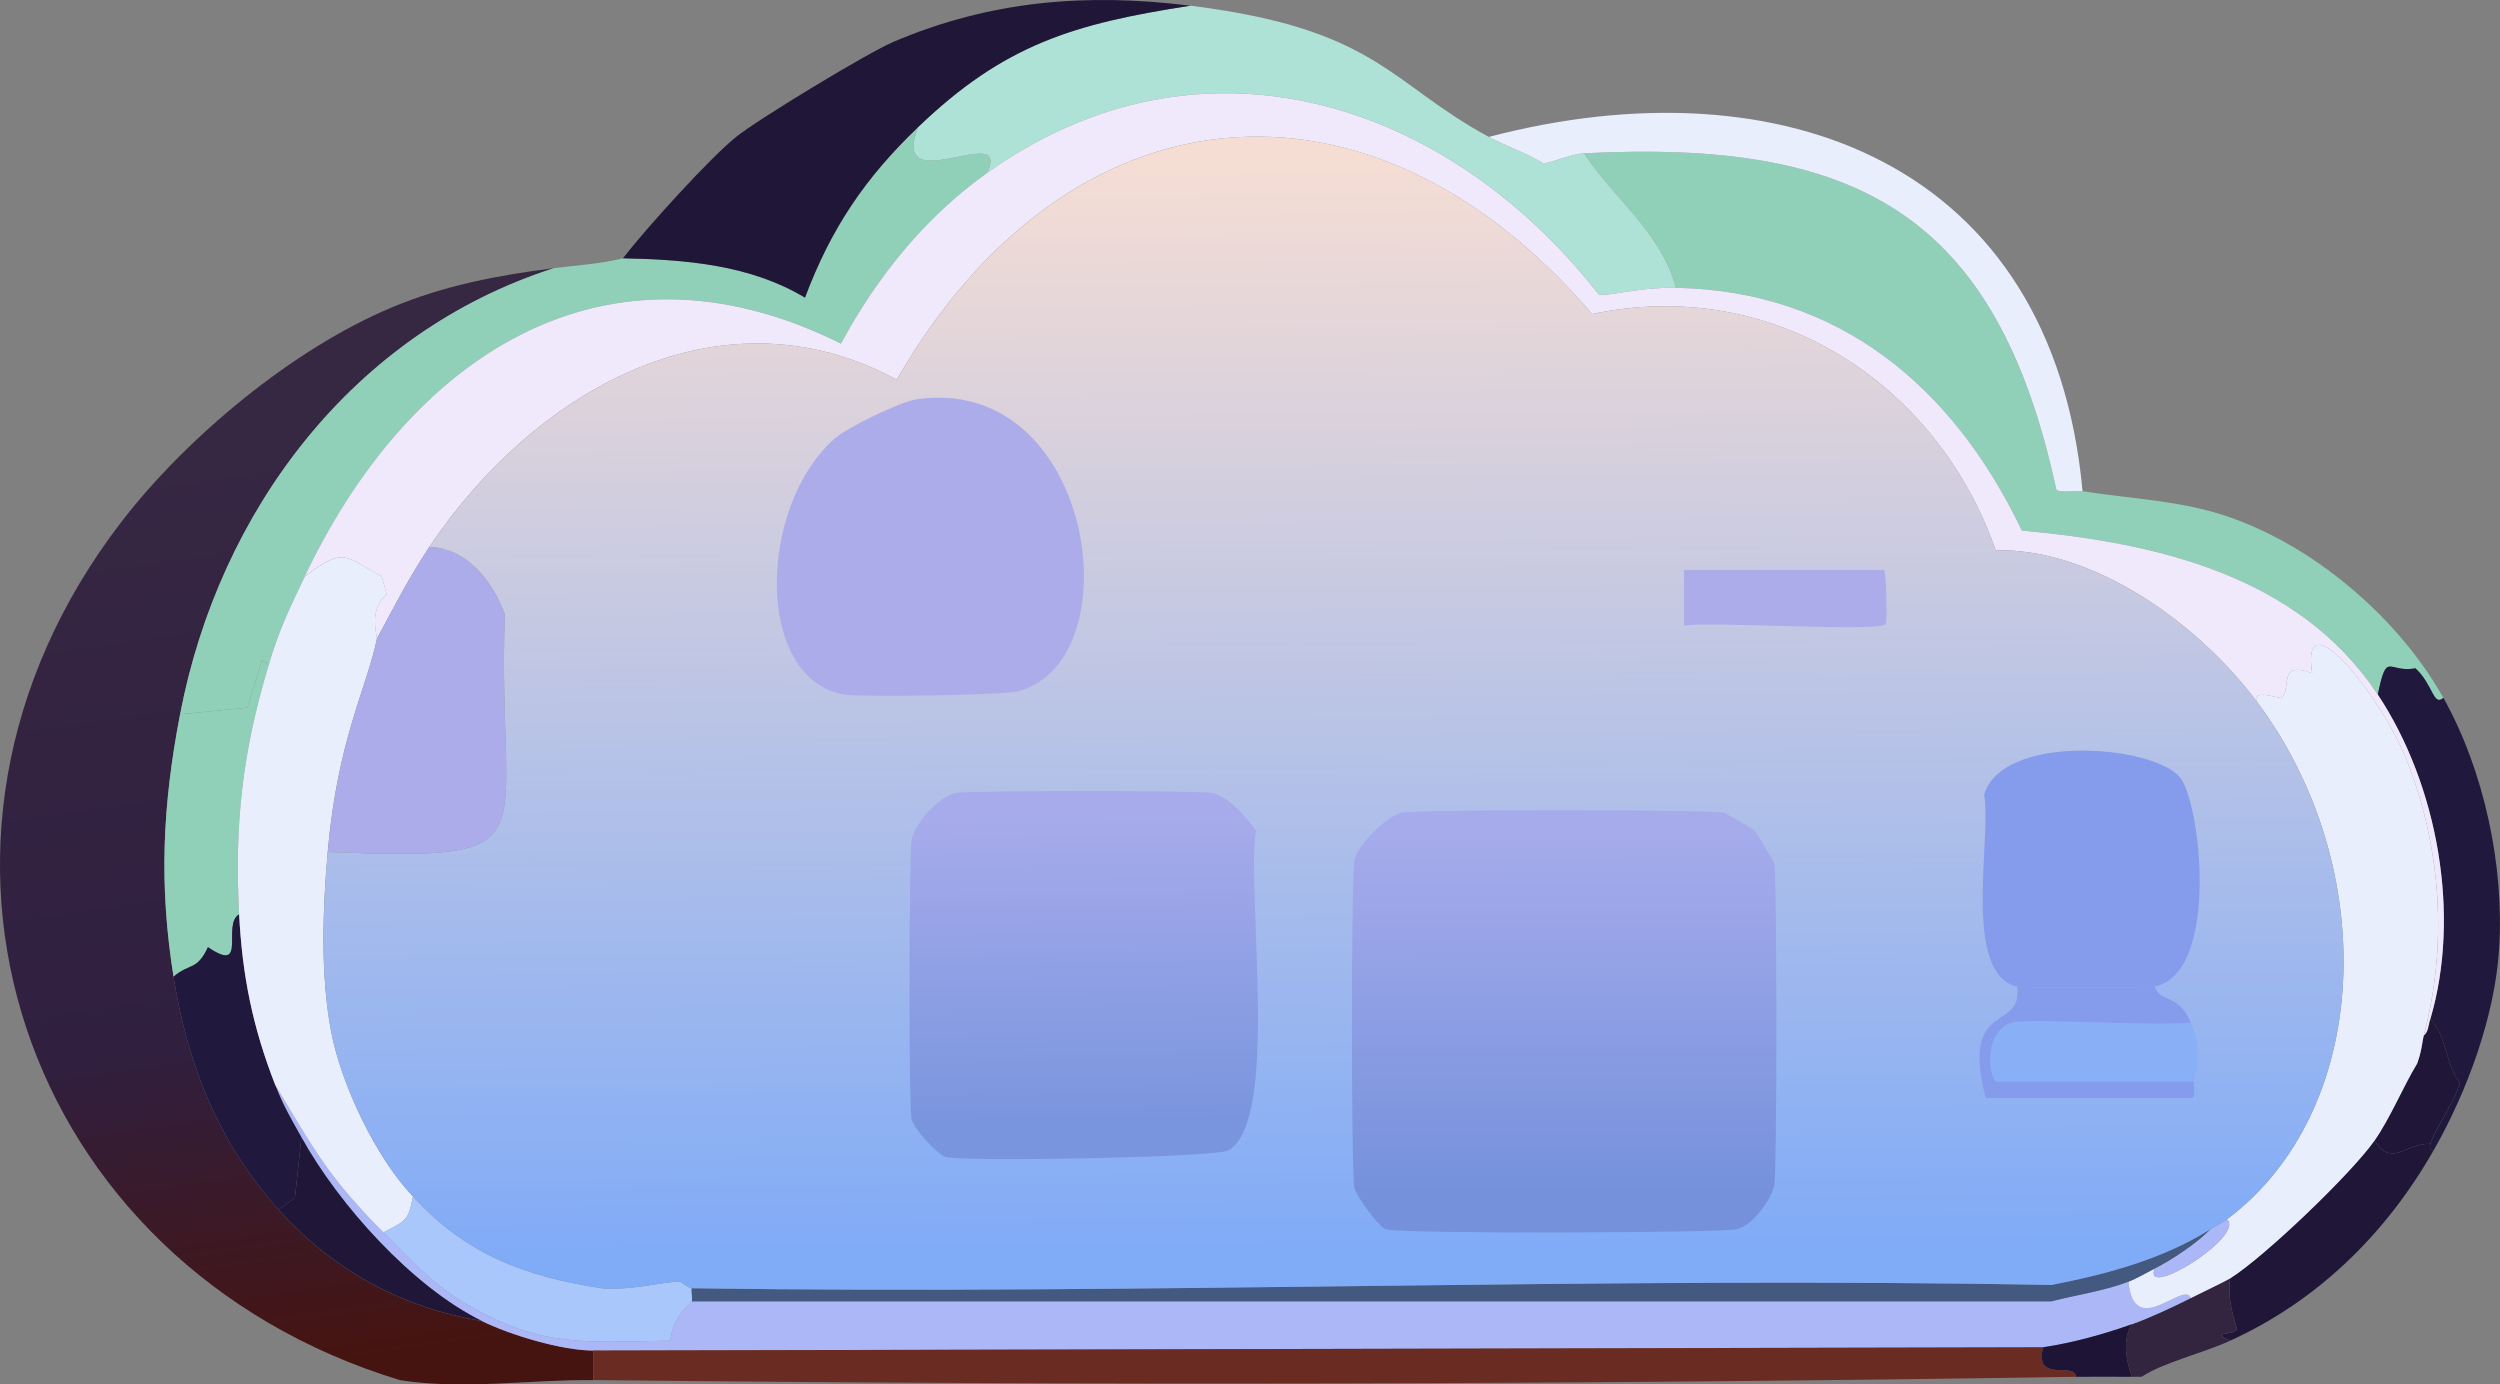
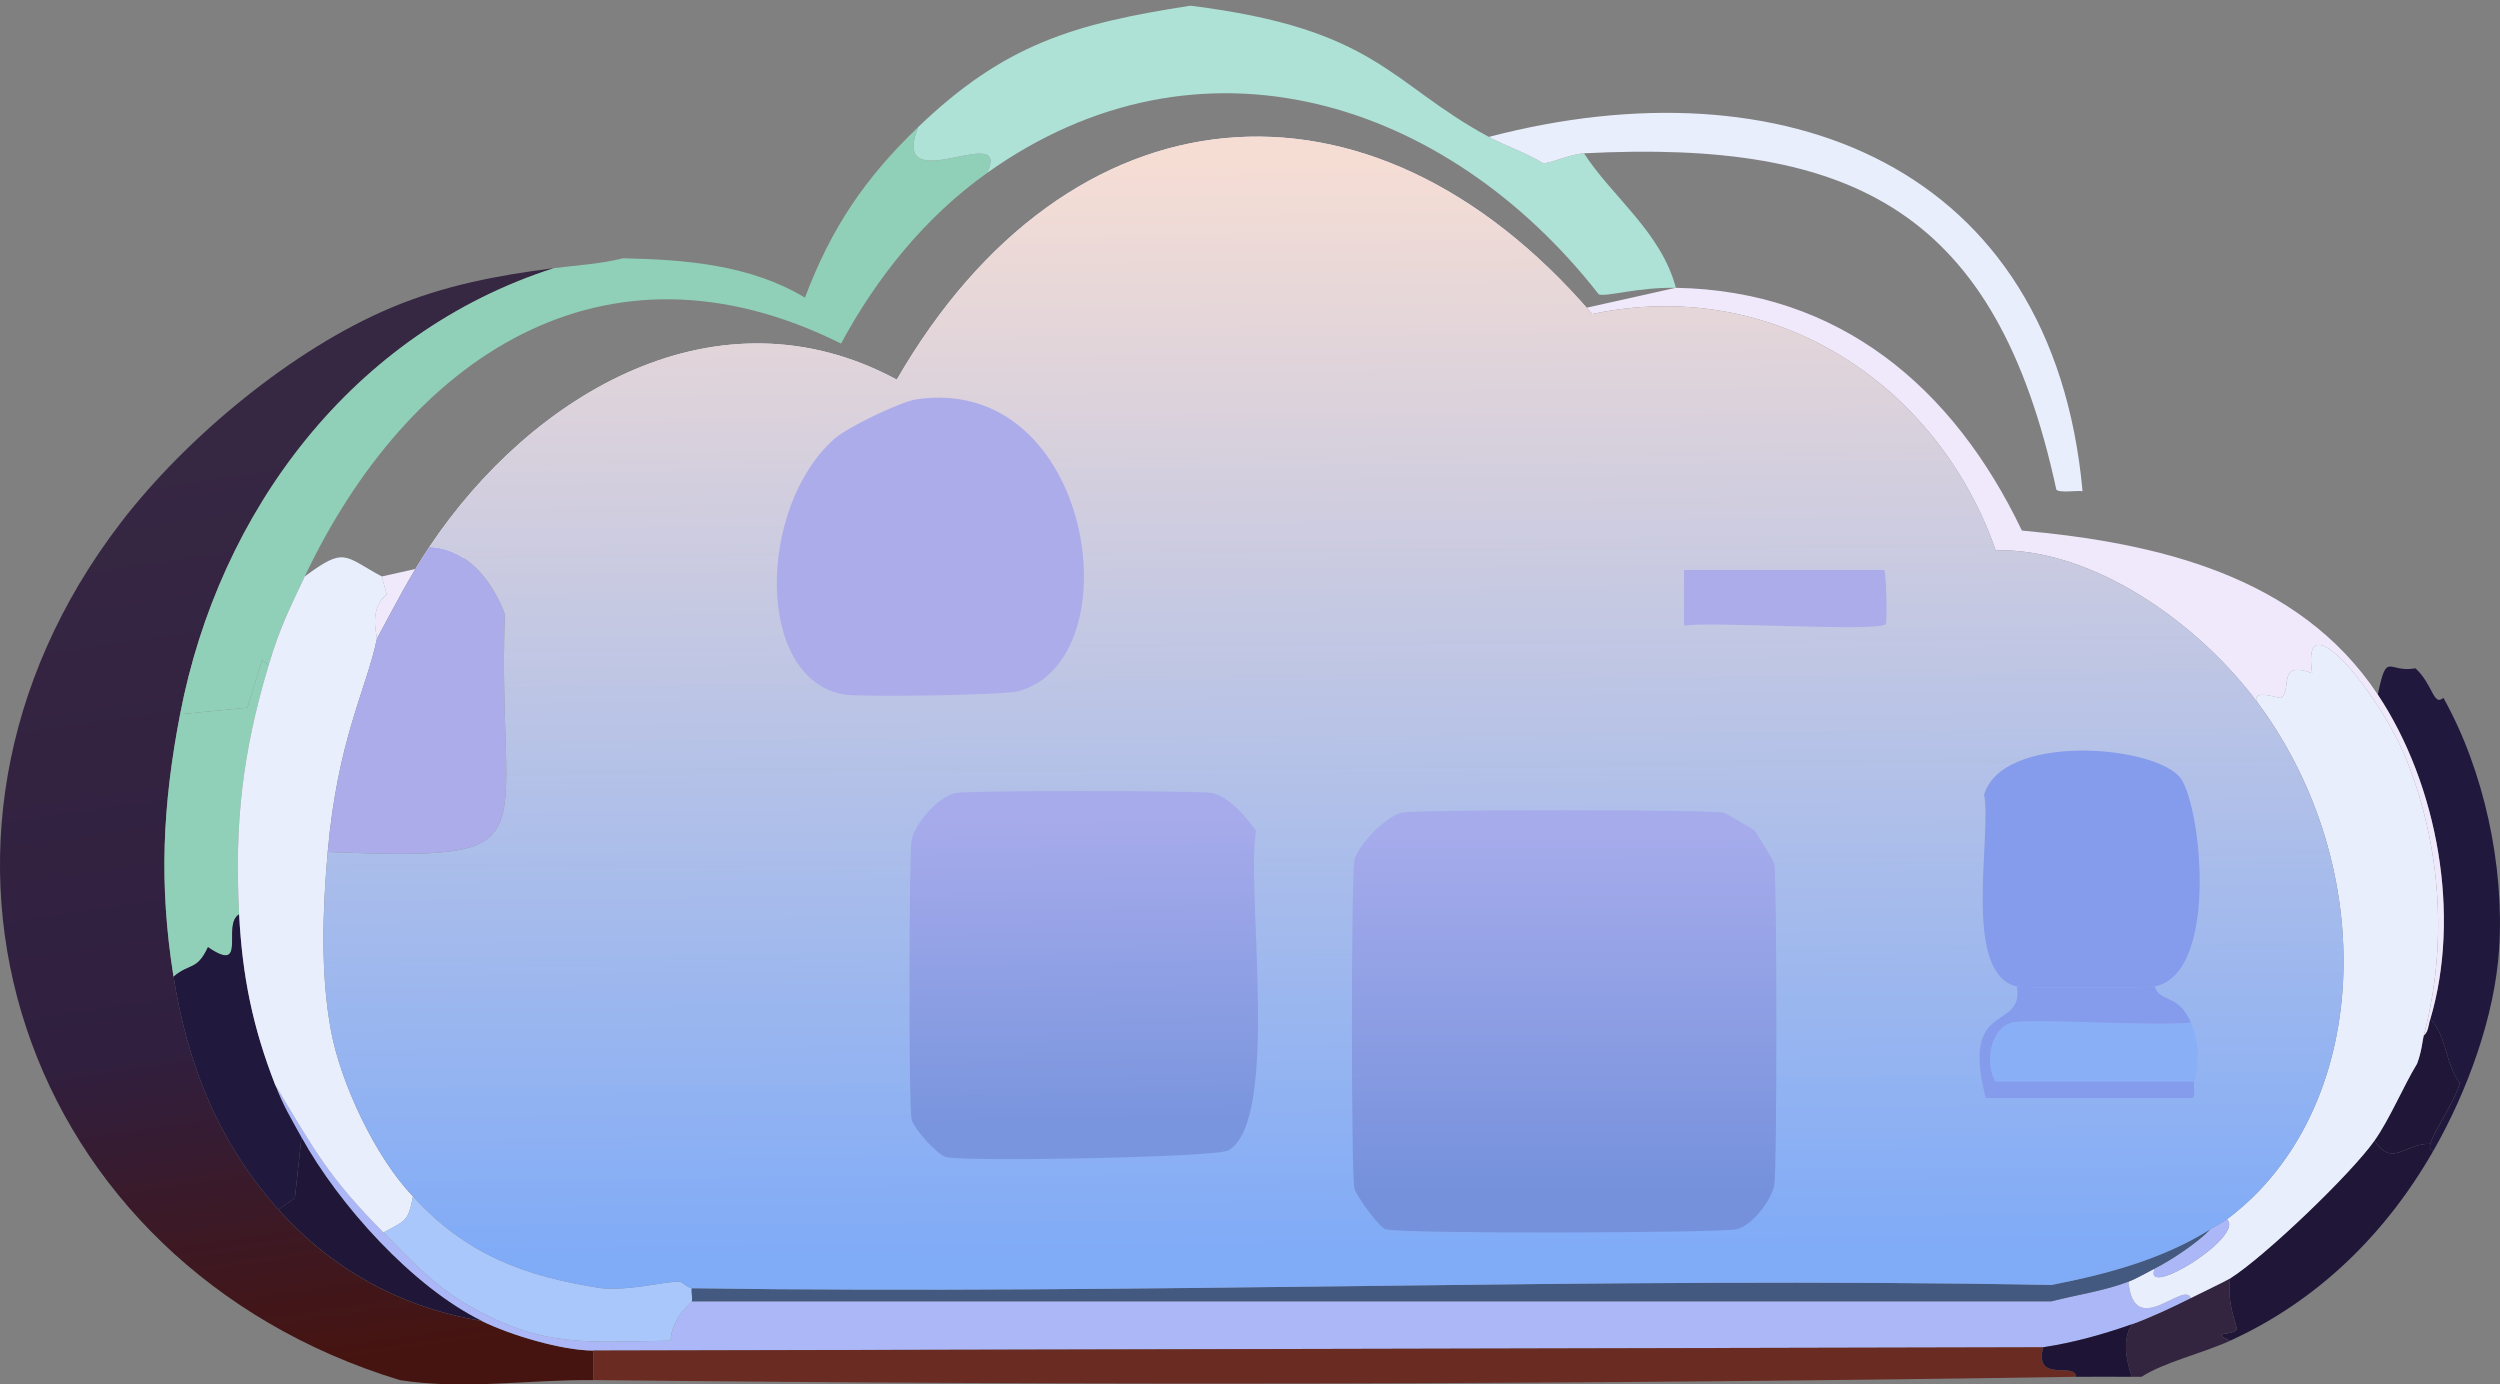
<svg xmlns="http://www.w3.org/2000/svg" id="Layer_2" data-name="Layer 2" viewBox="0 0 381.07 211.02">
  <rect x="0" y="0" width="381.07" height="211.02" fill="#808080" stroke="none" />
  <defs>
    <style>
      .cls-1 {
        fill: url(#linear-gradient);
      }

      .cls-1, .cls-2, .cls-3, .cls-4, .cls-5, .cls-6, .cls-7, .cls-8, .cls-9, .cls-10, .cls-11, .cls-12, .cls-13, .cls-14, .cls-15, .cls-16, .cls-17, .cls-18, .cls-19 {
        stroke-width: 0px;
      }

      .cls-2 {
        fill: url(#linear-gradient-4);
      }

      .cls-3 {
        fill: url(#linear-gradient-2);
      }

      .cls-4 {
        fill: url(#linear-gradient-3);
      }

      .cls-5 {
        fill: #89aff7;
      }

      .cls-6 {
        fill: #43597f;
      }

      .cls-7 {
        fill: #201738;
      }

      .cls-8 {
        fill: #21183d;
      }

      .cls-9 {
        fill: #1e1436;
      }

      .cls-10 {
        fill: #acb7f8;
      }

      .cls-11 {
        fill: #aee2d6;
      }

      .cls-12 {
        fill: #a9c7fa;
      }

      .cls-13 {
        fill: #acacea;
      }

      .cls-14 {
        fill: #859beb;
      }

      .cls-15 {
        fill: #90cfb8;
      }

      .cls-16 {
        fill: #332440;
      }

      .cls-17 {
        fill: #f0e8fb;
      }

      .cls-18 {
        fill: #e9eefd;
      }

      .cls-19 {
        fill: #6a2b23;
      }
    </style>
    <linearGradient id="linear-gradient" x1="38.91" y1="66.43" x2="59.29" y2="206.46" gradientUnits="userSpaceOnUse">
      <stop offset="0" stop-color="#362743" />
      <stop offset=".64" stop-color="#301f3f" />
      <stop offset="1" stop-color="#461410" />
    </linearGradient>
    <linearGradient id="linear-gradient-2" x1="202.34" y1="24.83" x2="203.62" y2="190.82" gradientUnits="userSpaceOnUse">
      <stop offset="0" stop-color="#f5ddd4" />
      <stop offset="1" stop-color="#80abf7" />
    </linearGradient>
    <linearGradient id="linear-gradient-3" x1="238.39" y1="127.57" x2="238.44" y2="182.06" gradientUnits="userSpaceOnUse">
      <stop offset="0" stop-color="#a5abeb" />
      <stop offset="1" stop-color="#7591dc" />
    </linearGradient>
    <linearGradient id="linear-gradient-4" x1="164.8" y1="124.34" x2="165.42" y2="171.34" gradientUnits="userSpaceOnUse">
      <stop offset="0" stop-color="#a7abeb" />
      <stop offset="1" stop-color="#7995de" />
    </linearGradient>
  </defs>
  <g id="Layer_1-2" data-name="Layer 1">
    <g>
      <path class="cls-1" d="m84.45,40.87c-30.7,9.85-51.04,37.02-57,68-2.68,13.91-3.24,25.95-1,40,2.15,13.48,6.87,25.29,16,35.5,8.32,9.3,18.81,14.95,31,17,4.3,2.12,12.17,4.49,17,4.5v4.5c-9.78-.11-19.71,1.53-29.5,0C3.22,192.77-18.99,128.38,18.45,79.62c9.94-12.95,26.19-26.45,41.25-32.75,8.07-3.38,16.13-4.9,24.75-6Z" />
-       <path class="cls-15" d="m317.44,74.87c6.36,1.01,13.01,1.34,19.25,3,14.37,3.83,28.51,15.6,35.75,28.5-1.54,1.36-1.56-2.01-4.25-4.5-4.25.77-4.32-2.82-5.75,4-12.08-18.22-33.78-23.13-54.25-25-10.41-21.8-27.78-36.56-52.75-37-2.25-8.52-9.79-13.92-14-20.5,41.24-2.12,62.86,8.89,72,51.25.41.57,3.14.11,4,.25Z" />
      <path class="cls-15" d="m150.45,26.37c-9.44,6.73-16.79,15.88-22.25,26-36.32-18.1-66.04,2.38-81.75,35.5-2.43,5.14-3.81,7.86-5.5,13.5l-1-.75-2.25,7.25-10.25,1c5.96-30.98,26.3-58.15,57-68,3.49-.44,7.08-.63,10.5-1.5,9.49.19,19.42.98,27.75,6,3.99-10.61,9.15-18.23,17.25-26-4.5,11.47,14.42-1.17,10.5,7Z" />
      <path class="cls-11" d="m226.95,20.87c2.72,1.47,5.62,2.37,8.25,4,1.03.09,4.19-1.39,6.25-1.5,4.21,6.57,11.75,11.98,14,20.5-5.88-.1-10.55,1.41-11.75,1-23.13-29.6-60.73-41.69-93.25-18.5,3.92-8.17-15,4.47-10.5-7,13.15-12.62,23.72-15.76,41.5-18.5,28.5,3.54,30.32,11.8,45.5,20Z" />
-       <path class="cls-7" d="m181.45.87c-17.78,2.74-28.35,5.88-41.5,18.5-8.1,7.77-13.26,15.39-17.25,26-8.33-5.02-18.26-5.81-27.75-6,3.62-4.68,13.27-15.3,17.25-18.5,3.34-2.69,20.09-12.84,24-14.5C150.99.08,165.61-1.1,181.45.87Z" />
      <path class="cls-18" d="m317.44,74.87c-.86-.14-3.59.32-4-.25-9.14-42.36-30.76-53.37-72-51.25-2.06.11-5.22,1.59-6.25,1.5-2.63-1.63-5.53-2.53-8.25-4,44.69-11.7,85.93,4.13,90.5,54Z" />
      <path class="cls-8" d="m372.44,106.37c6.2,11.05,9.31,25.65,8.5,38.25-.67,10.37-4.86,21.73-10,30.75-.61.02-.62-.56-.5-1,.48-1.81,3.71-6.45,4.5-9.25-2.27-3.02-1.97-7.3-4.5-9.75,4.7-15.84,1.16-35.68-8-49.5,1.43-6.82,1.5-3.23,5.75-4,2.69,2.49,2.71,5.86,4.25,4.5Z" />
      <path class="cls-7" d="m370.44,174.36c-.12.44-.11,1.02.5,1-7.22,12.66-17.64,22.92-31,29-3.34-1.42.63-.76,1-1.75.14-.37-1.58-3.84-1-7.75,5.23-3.29,18.42-15.92,22-21,2.75,4.17,4.63.35,8.5.5Z" />
      <path class="cls-16" d="m339.94,194.86c-.58,3.91,1.14,7.38,1,7.75-.37.99-4.34.33-1,1.75-4.38,1.99-10.07,3.27-13.5,5.5-.5,0-1,0-1.5,0-.88-2.63-1.45-5.64,0-8,2.66-.94,6.43-2.7,9-4,1.53-.77,5.43-2.64,6-3Z" />
      <path class="cls-10" d="m58.45,187.86c4.02,4.06,7.62,8.02,12.75,11,11.49,6.67,18.1,5.66,31,5.5.24-3.63,3.11-5.67,3.25-6h207.24c3.91-1.01,7.95-1.56,11.75-3,.82,9,8.5-.25,9.5,2.5-2.57,1.3-6.34,3.06-9,4-4.35,1.54-8.92,2.81-13.5,3.5l-220.99.5c-4.83-.01-12.7-2.38-17-4.5-10.6-5.23-21.78-17.67-27.5-28-1.63-2.95-2.67-4.59-4-8,6.08,10.14,8.16,14.08,16.5,22.5Z" />
      <path class="cls-19" d="m311.44,205.36c-1.42,5.59,4.88,2.12,5,4.5-75.33,1.19-150.66,1.34-225.99.5v-4.5l220.99-.5Z" />
      <path class="cls-15" d="m40.95,101.37c-3.99,13.28-5.23,24.12-4.5,38-2.7,1.56,1.39,9.19-4.75,5-1.71,3.64-2.72,2.35-5.25,4.5-2.24-14.04-1.68-26.09,1-40l10.25-1,2.25-7.25,1,.75Z" />
      <path class="cls-8" d="m36.45,139.37c.49,9.42,2.06,17.18,5.5,26,1.33,3.41,2.37,5.05,4,8l-1,9.25-2.5,1.75c-9.13-10.21-13.85-22.02-16-35.5,2.53-2.14,3.54-.86,5.25-4.5,6.14,4.19,2.05-3.44,4.75-5Z" />
      <path class="cls-7" d="m73.45,201.36c-12.18-2.05-22.68-7.7-31-17l2.5-1.75,1-9.25c5.72,10.33,16.9,22.77,27.5,28Z" />
      <path class="cls-9" d="m324.94,201.86c-1.45,2.36-.88,5.37,0,8-2.83-.03-5.67.02-8.5,0-.12-2.38-6.42,1.09-5-4.5,4.58-.69,9.15-1.96,13.5-3.5Z" />
-       <path class="cls-17" d="m255.44,43.87c24.97.44,42.34,15.19,52.75,37,20.46,1.87,42.16,6.78,54.25,25,9.16,13.82,12.7,33.66,8,49.5-.22.75-.27,2.02-1,2.5,3.65-13.76,2.7-28.52-2.5-41.75-4-10.18-16.33-25.32-14.5-13.5-5.48-2-2.95,2.53-4.75,3.75-.23.15-4.31-1.4-3.75.5-8.75-11.66-24.6-23.29-39.75-23-8.96-25.63-34.16-41.84-61.5-36-34.11-39.73-79.98-35.1-106,10-27.28-14.71-55.59,2.08-71.25,25.5-3.02,4.52-5.43,9.23-8,14,.08-.36-1.35-4.53,1.5-6.75l-.75-2.75c-5.81-3.12-5.57-4.59-11.75,0,15.7-33.12,45.43-53.6,81.75-35.5,5.45-10.12,12.81-19.27,22.25-26,32.52-23.19,70.12-11.1,93.25,18.5,1.2.41,5.87-1.1,11.75-1Z" />
+       <path class="cls-17" d="m255.44,43.87c24.97.44,42.34,15.19,52.75,37,20.46,1.87,42.16,6.78,54.25,25,9.16,13.82,12.7,33.66,8,49.5-.22.75-.27,2.02-1,2.5,3.65-13.76,2.7-28.52-2.5-41.75-4-10.18-16.33-25.32-14.5-13.5-5.48-2-2.95,2.53-4.75,3.75-.23.15-4.31-1.4-3.75.5-8.75-11.66-24.6-23.29-39.75-23-8.96-25.63-34.16-41.84-61.5-36-34.11-39.73-79.98-35.1-106,10-27.28-14.71-55.59,2.08-71.25,25.5-3.02,4.52-5.43,9.23-8,14,.08-.36-1.35-4.53,1.5-6.75l-.75-2.75Z" />
      <path class="cls-18" d="m57.45,97.37c-1.61,7.73-5.99,15.35-7.5,32.5-.78,8.83-1.12,18.54.5,27.25,1.48,7.95,6.73,19.22,12.5,25.25-.74,3.95-1.22,3.68-4.5,5.5-8.33-8.42-10.42-12.36-16.5-22.5-3.44-8.82-5.01-16.58-5.5-26-.73-13.87.51-24.72,4.5-38,1.69-5.64,3.07-8.36,5.5-13.5,6.18-4.59,5.94-3.12,11.75,0l.75,2.75c-2.85,2.22-1.42,6.39-1.5,6.75Z" />
      <path class="cls-7" d="m370.44,174.36c-3.87-.15-5.75,3.67-8.5-.5,2.32-3.29,4.37-8.24,6.5-11.75.72-1.95.81-3.55,1-4.25.73-.48.78-1.75,1-2.5,2.53,2.45,2.23,6.73,4.5,9.75-.79,2.8-4.02,7.44-4.5,9.25Z" />
      <path class="cls-18" d="m369.44,157.86c-.19.7-.28,2.3-1,4.25-2.13,3.51-4.18,8.46-6.5,11.75-3.58,5.08-16.77,17.71-22,21-.57.36-4.47,2.23-6,3-1-2.75-8.68,6.5-9.5-2.5,1.27-.48,2.74-1.36,4-2-1.95,4.87,13.88-4.97,11-7.5,22.04-16.49,23.67-53.45,4.5-79-.56-1.9,3.52-.35,3.75-.5,1.8-1.22-.73-5.75,4.75-3.75-1.83-11.82,10.5,3.32,14.5,13.5,5.2,13.23,6.15,27.99,2.5,41.75Z" />
      <path class="cls-12" d="m105.45,196.36c-.1.63.15,1.64,0,2-.14.33-3.01,2.37-3.25,6-12.9.16-19.51,1.17-31-5.5-5.13-2.98-8.73-6.93-12.75-11,3.28-1.82,3.76-1.55,4.5-5.5,8.08,8.89,17.12,12.22,28.75,14,4.94.37,9.21-1.05,12-1,.1,0,1.27.99,1.75,1Z" />
      <path class="cls-10" d="m328.44,193.36c2.57-1.3,6.5-3.91,8.5-6,.82-.52,1.67-.88,2.5-1.5,2.88,2.53-12.95,12.37-11,7.5Z" />
      <g>
        <path class="cls-6" d="m336.94,187.36c-2,2.09-5.93,4.7-8.5,6-1.26.64-2.73,1.52-4,2-3.8,1.44-7.84,1.99-11.75,3H105.45c.15-.36-.1-1.37,0-2,69.01,1.01,138.21-1.8,207.24-.5,8.47-1.66,16.9-3.9,24.25-8.5Z" />
        <path class="cls-13" d="m49.95,129.87c1.51-17.15,5.89-24.77,7.5-32.5,2.57-4.77,4.98-9.48,8-14,5.8.21,9.67,5.27,11.5,10.25-1.24,35.54,7.93,37.58-27,36.25Z" />
        <g>
          <path class="cls-3" d="m343.94,106.87c19.17,25.55,17.54,62.51-4.5,79-.82.62-1.68.98-2.5,1.5-7.35,4.6-15.77,6.84-24.25,8.5-69.03-1.3-138.23,1.51-207.24.5-.48,0-1.65-1-1.75-1-2.79-.05-7.06,1.37-12,1-11.63-1.78-20.67-5.11-28.75-14-5.77-6.03-11.02-17.3-12.5-25.25-1.62-8.71-1.28-18.42-.5-27.25,34.93,1.33,25.76-.71,27-36.25-1.83-4.98-5.7-10.04-11.5-10.25,15.66-23.42,43.97-40.21,71.25-25.5,26.02-45.1,71.89-49.73,106-10,27.34-5.84,52.54,10.37,61.5,36,15.15-.29,31,11.34,39.75,23Z" />
          <g>
            <path class="cls-4" d="m213.7,123.87c2.4-.5,46.6-.48,49,0,.27.05,4.37,2.4,4.75,2.75.27.25,2.95,4.71,3,5,.42,2.41.44,46.59,0,49-.43,2.34-3.4,6.23-5.75,6.75-2.61.57-50.93.75-53.5,0-.99-.29-4.52-5.15-4.75-6.25-.51-2.45-.5-47.55,0-50,.48-2.32,4.92-6.76,7.25-7.25Z" />
            <path class="cls-2" d="m145.7,120.87c1.91-.39,37.09-.38,39,0,2.61.52,5.25,3.67,6.75,5.75-1.54,9.23,3.73,44.36-4.25,48.75-1.89,1.04-39.95,1.76-43,1-1.37-.34-4.96-4.42-5.25-5.75-.46-2.08-.39-40.41,0-42.5.5-2.64,4.08-6.7,6.75-7.25Z" />
            <path class="cls-13" d="m139.7,60.87c27.01-3.96,33.26,39.74,15.5,44.5-2.27.61-24.07.91-26.5.5-13.67-2.32-13.26-28.59-1.5-39,1.94-1.72,10.03-5.64,12.5-6Z" />
            <path class="cls-13" d="m256.69,86.87h30.5c.34.24.49,7.91.25,8.25-.89,1.25-27.05-.44-30.75.25v-8.5Z" />
            <g>
              <path class="cls-14" d="m328.44,150.37c-1.03.21-19.98.24-21,0-8.43-1.94-3.82-22.74-5-29.25,2.77-9.3,25.29-7.65,29.75-2.75,3.26,3.58,6.25,29.95-3.75,32Z" />
              <g>
                <path class="cls-5" d="m333.94,155.86c1.27,3.03,1.38,5.72.5,9h-30.25c-1.65-2.51-.96-8.13,2.5-9,2.77-.7,21.55.61,27.25,0Z" />
                <path class="cls-14" d="m328.44,150.37c.84,2.56,3.62,1.01,5.5,5.5-5.7.61-24.47-.7-27.25,0-3.46.87-4.15,6.49-2.5,9h30.25c-.17.64.32,2.1-.25,2.5h-31.5c-3.98-15.18,5.84-10.02,4.75-17,1.02.24,19.97.21,21,0Z" />
              </g>
            </g>
          </g>
        </g>
      </g>
    </g>
  </g>
</svg>